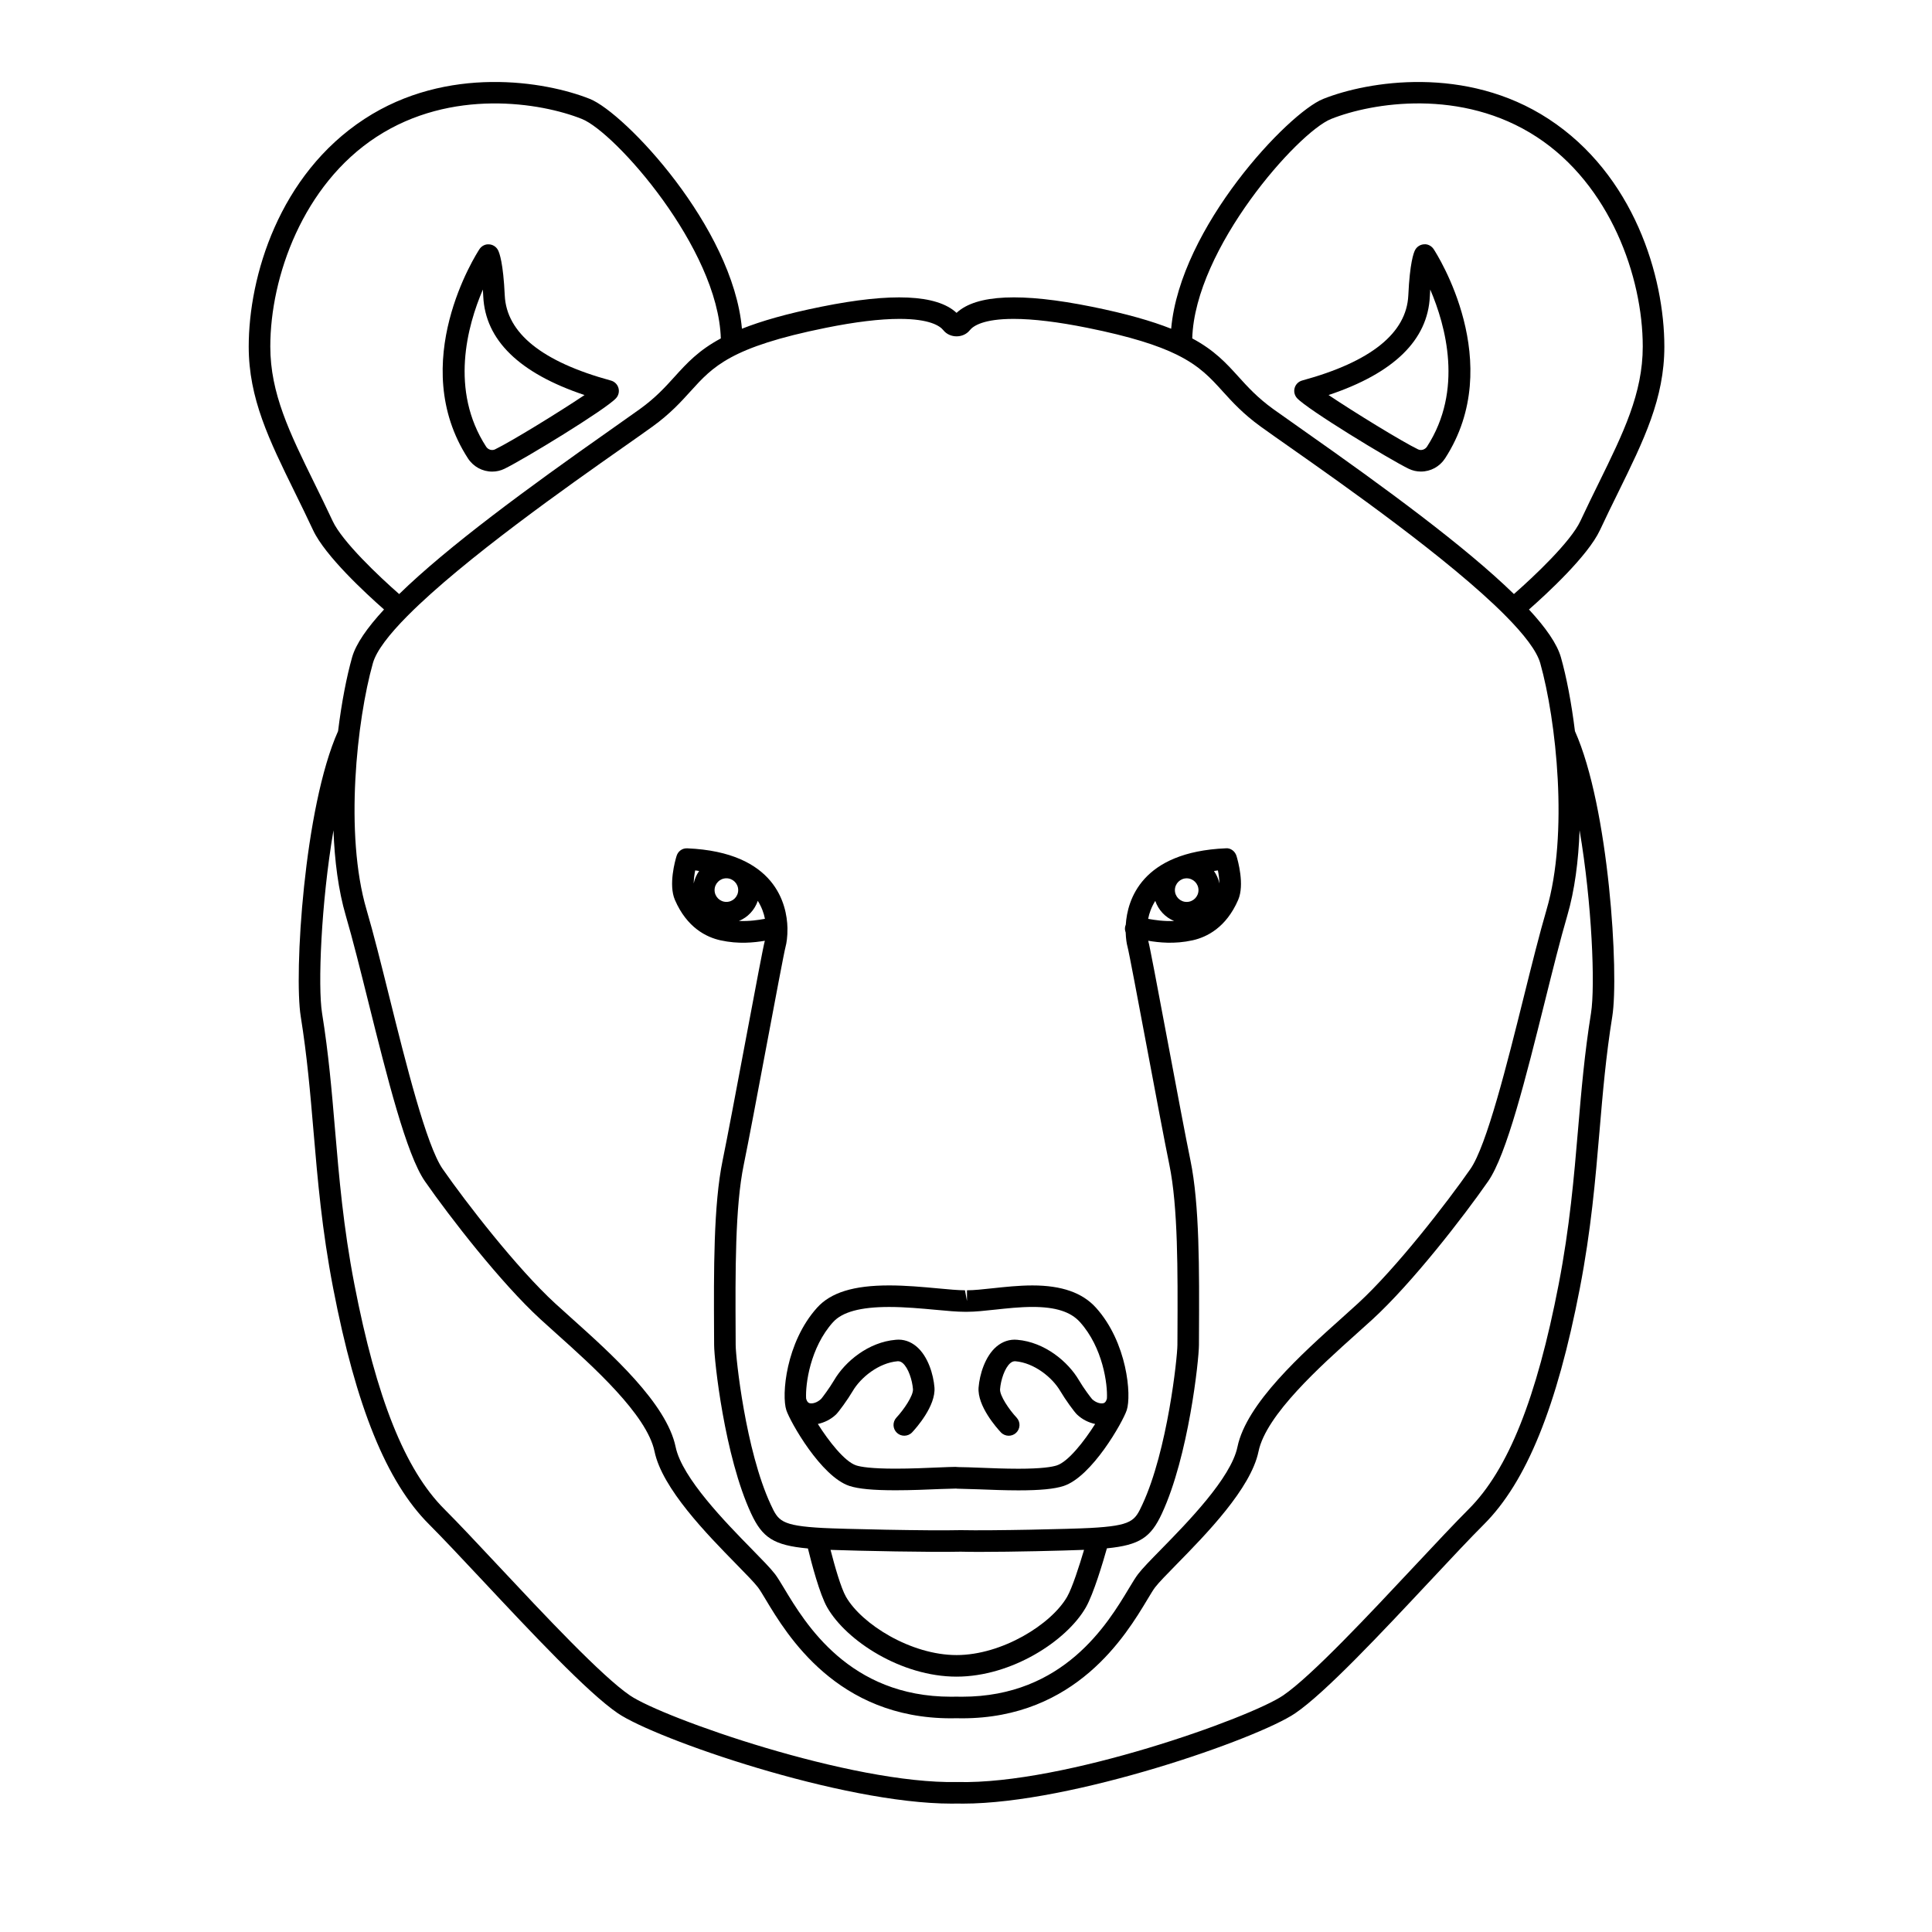
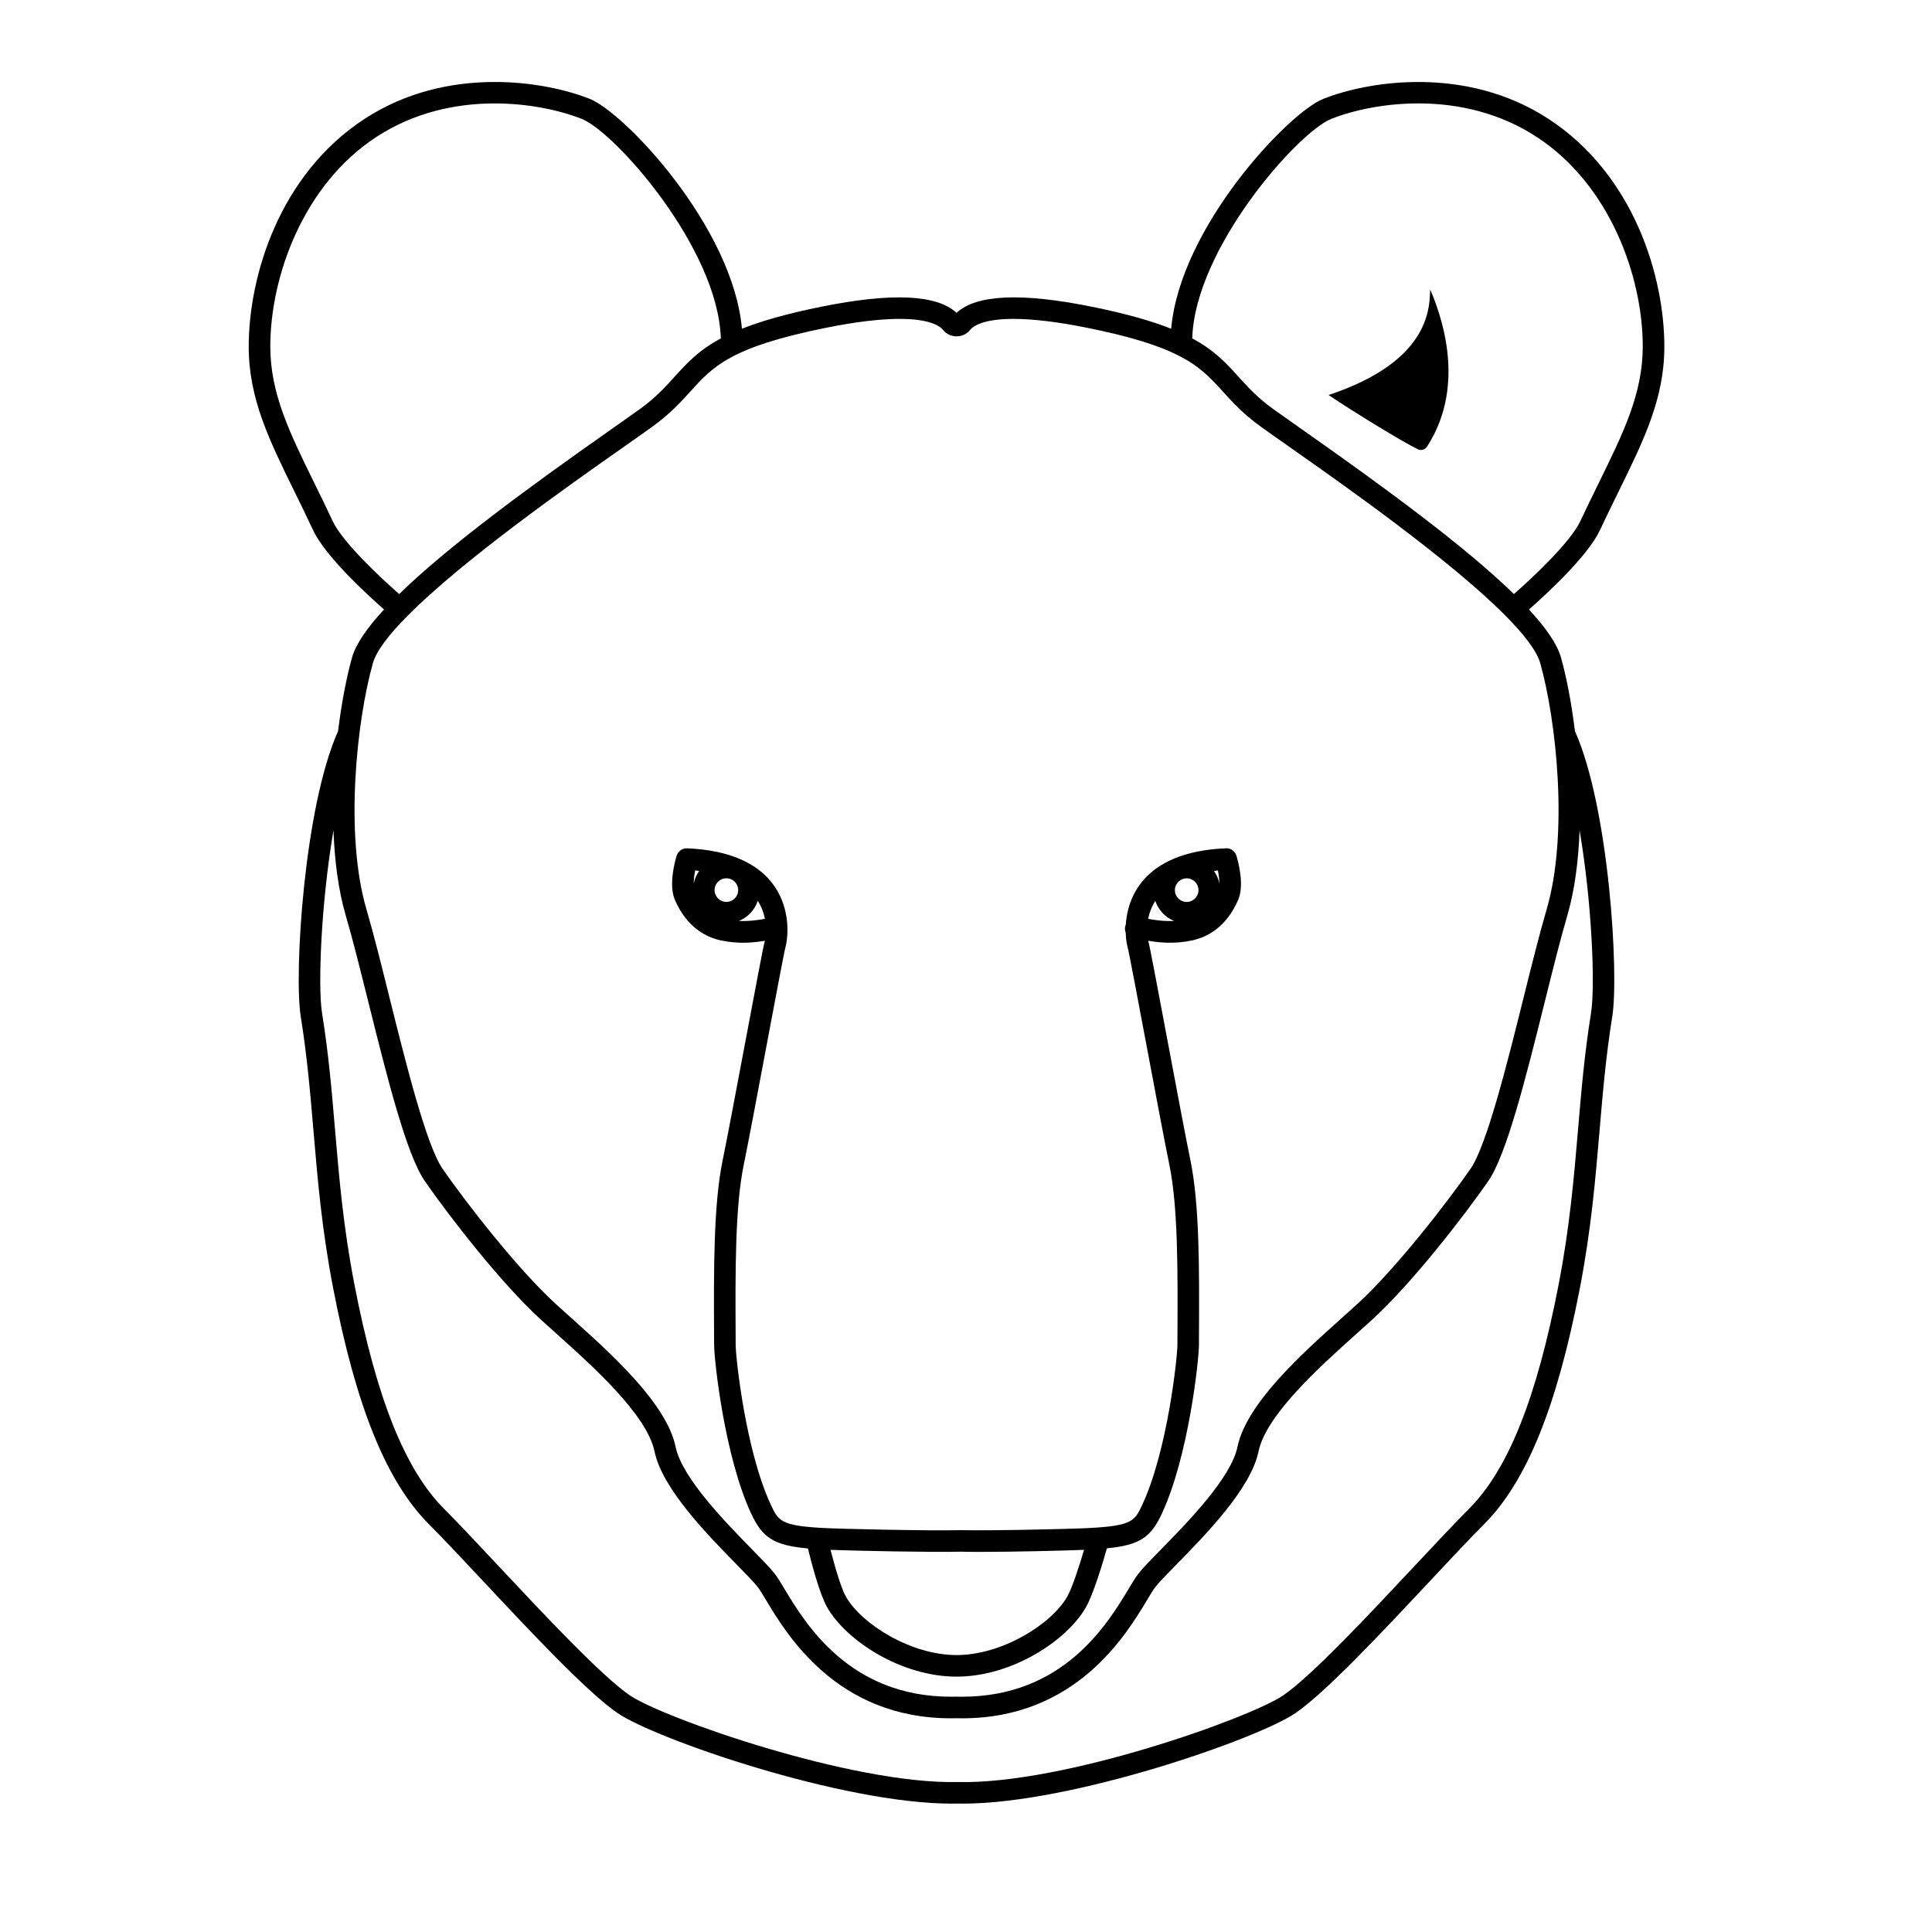
<svg xmlns="http://www.w3.org/2000/svg" fill="#000000" width="800px" height="800px" version="1.1" viewBox="144 144 512 512">
  <g>
    <path d="m568 284.5c1.641-3.523 3.269-6.832 4.828-9.996 6.836-13.922 12.242-24.914 12.242-38.656 0-18.586-8.039-45.539-30.691-60.332-21.844-14.27-47.824-10.047-59.719-5.301-9.246 3.688-37.91 33.973-40.289 60.902-5.109-2.023-11.801-3.969-21.059-5.84-18.617-3.754-30.566-3.25-35.816 1.633-5.238-4.871-17.191-5.391-35.816-1.633-9.262 1.867-15.949 3.812-21.059 5.84-2.394-26.93-31.059-57.211-40.301-60.902-11.898-4.75-37.859-8.977-59.723 5.301-22.645 14.793-30.684 41.746-30.684 60.332 0 13.738 5.394 24.727 12.227 38.637 1.559 3.168 3.184 6.488 4.832 10.016 3.199 6.84 14.031 16.82 18.801 21.02-4.445 4.812-7.461 9.117-8.465 12.68-1.445 5.125-2.781 11.957-3.715 19.555-9.043 20.203-11.699 64.426-9.895 75.617 1.688 10.523 2.516 20.191 3.387 30.43 1.094 12.855 2.223 26.145 5.211 41.609 6.07 31.406 14.137 51.281 25.402 62.547 3.641 3.641 8.723 9.062 14.102 14.801 13.09 13.977 27.926 29.82 35.934 35.273 9.914 6.75 59.238 23.945 88.496 23.945 0.5 0 0.996-0.004 1.484-0.02 0.484 0.016 0.969 0.02 1.461 0.02 29.023 0 78.156-17.195 88.07-23.945 8-5.453 22.828-21.285 35.91-35.25 5.379-5.754 10.469-11.184 14.121-14.828 11.254-11.262 19.332-31.141 25.398-62.543 2.988-15.461 4.117-28.754 5.211-41.609 0.871-10.238 1.691-19.906 3.387-30.43 1.797-11.191-0.848-55.398-9.895-75.613-0.938-7.598-2.266-14.43-3.715-19.555-1.008-3.566-4.019-7.871-8.469-12.68 4.773-4.203 15.605-14.184 18.805-21.023zm-335.84-2.418c-1.668-3.566-3.309-6.918-4.883-10.117-6.504-13.246-11.645-23.711-11.645-36.117 0-18.516 8.688-42.871 28.098-55.547 19.891-12.992 43.605-9.117 54.477-4.777 8.805 3.516 36.102 34.301 36.82 58.16-5.894 3.164-8.973 6.531-12.254 10.156-2.473 2.731-5.027 5.559-9.227 8.586-1.98 1.426-4.644 3.305-7.805 5.523-21.98 15.441-43.051 30.902-55.957 43.484-5.348-4.688-15.062-13.867-17.625-19.352zm333.48 130.38c-1.727 10.73-2.559 20.5-3.441 30.848-1.078 12.707-2.203 25.852-5.129 41.016-5.84 30.234-13.41 49.168-23.824 59.586-3.715 3.715-8.832 9.176-14.254 14.965-12.242 13.074-27.477 29.344-34.953 34.434-8.656 5.898-58.051 23.641-86.258 22.945-0.02 0-0.039 0.012-0.066 0.012-0.02 0-0.039-0.012-0.059-0.012-28.129 0.59-78.051-17.043-86.707-22.945-7.481-5.094-22.727-21.371-34.973-34.449-5.41-5.777-10.523-11.234-14.234-14.941-10.414-10.418-17.984-29.355-23.832-59.59-2.934-15.164-4.047-28.305-5.129-41.016-0.875-10.348-1.707-20.117-3.438-30.848-1.133-7.055-0.273-29.066 3.031-48.426 0.293 8.039 1.285 15.879 3.269 22.641 1.82 6.195 3.844 14.328 5.992 22.938 4.949 19.844 10.062 40.371 14.977 47.438 6.543 9.41 20.102 26.922 30.648 36.586 1.281 1.176 2.695 2.438 4.195 3.789 9.551 8.555 23.992 21.496 26 31.211 2.035 9.84 13.895 21.941 21.746 29.953 2.508 2.562 4.676 4.777 5.656 6.051 0.539 0.699 1.203 1.828 2.055 3.238 5.656 9.422 18.906 31.484 49.117 31.484l1.391-0.02 1.531 0.02c30.203 0 43.457-22.062 49.117-31.484 0.848-1.41 1.516-2.539 2.051-3.238 0.984-1.281 3.152-3.492 5.664-6.055 7.848-8.004 19.703-20.105 21.738-29.945 2.004-9.719 16.449-22.652 25.996-31.211 1.508-1.344 2.922-2.613 4.203-3.789 10.539-9.664 24.102-27.176 30.648-36.586 4.918-7.07 10.031-27.605 14.984-47.457 2.141-8.602 4.168-16.727 5.984-22.918 1.984-6.766 2.977-14.605 3.269-22.652 3.305 19.359 4.164 41.371 3.031 48.43zm-11.785-27.395c-1.848 6.301-3.891 14.484-6.047 23.148-4.367 17.531-9.809 39.363-14.133 45.578-6.152 8.848-19.688 26.344-29.809 35.629-1.27 1.16-2.672 2.414-4.152 3.75-10.723 9.598-25.398 22.746-27.785 34.305-1.699 8.203-13.301 20.043-20.227 27.113-2.75 2.805-4.922 5.019-6.109 6.57-0.629 0.82-1.43 2.133-2.418 3.777-5.598 9.32-17.25 28.711-44.219 28.711l-1.531-0.016-1.395 0.016c-26.973 0-38.621-19.391-44.219-28.707-0.992-1.652-1.789-2.961-2.418-3.785-1.188-1.551-3.359-3.762-6.106-6.566-6.934-7.074-18.535-18.918-20.234-27.121-2.394-11.559-17.07-24.707-27.785-34.309-1.48-1.328-2.883-2.586-4.144-3.742-10.125-9.285-23.66-26.781-29.816-35.633-4.316-6.207-9.758-28.027-14.125-45.559-2.156-8.664-4.195-16.852-6.051-23.164-5.891-20.051-2.559-50.27 1.688-65.32 0.926-3.285 4.324-7.648 9.18-12.543 0.023-0.031 0.07-0.039 0.098-0.07 0.016-0.02 0.02-0.047 0.035-0.059 14.773-14.852 42.883-34.602 56.898-44.445 3.184-2.238 5.875-4.125 7.871-5.566 4.684-3.379 7.566-6.57 10.117-9.383 5.918-6.539 10.594-11.703 35.801-16.793 7.805-1.578 14.391-2.371 19.566-2.371 8.02 0 10.711 1.875 11.602 2.992 1.738 2.176 5.301 2.176 7.027 0 0.891-1.117 3.586-2.992 11.609-2.992 5.18 0 11.766 0.797 19.566 2.371 11.441 2.309 18.633 4.637 23.648 7.098 0.074 0.035 0.137 0.082 0.211 0.109 5.883 2.934 8.746 6.055 11.934 9.582 2.551 2.812 5.43 6 10.117 9.383 1.996 1.441 4.684 3.332 7.871 5.566 14.016 9.844 42.129 29.594 56.898 44.445 0.016 0.02 0.02 0.047 0.035 0.066 0.031 0.035 0.07 0.047 0.102 0.074 4.852 4.898 8.246 9.262 9.176 12.543 4.234 15.051 7.562 45.262 1.672 65.316zm-8.652-83.641c-12.914-12.586-33.977-28.043-55.957-43.484-3.16-2.215-5.828-4.098-7.809-5.523-4.195-3.031-6.758-5.856-9.227-8.586-3.281-3.629-6.359-6.992-12.254-10.156 0.715-23.867 28.012-54.645 36.82-58.16 10.867-4.332 34.578-8.219 54.477 4.777 19.41 12.676 28.094 37.031 28.094 55.547 0 12.414-5.144 22.883-11.652 36.137-1.57 3.195-3.215 6.539-4.875 10.098-2.555 5.484-12.27 14.668-17.617 19.352z" />
-     <path d="m521.42 208.74c-1.004 0.047-1.914 0.613-2.394 1.496-0.414 0.762-1.41 3.461-1.809 12.035-0.469 10.012-9.93 17.609-28.129 22.566-0.957 0.262-1.715 1.004-1.988 1.953-0.281 0.953-0.039 1.984 0.625 2.719 2.695 2.969 24.465 16.227 29.582 18.711 1.023 0.5 2.121 0.746 3.254 0.746 2.59 0 4.977-1.309 6.402-3.5 16.359-25.262-2.231-54.227-3.031-55.445-0.559-0.836-1.543-1.371-2.512-1.281zm0.75 53.625c-0.508 0.777-1.551 1.125-2.371 0.719-4.281-2.074-16.992-9.879-23.715-14.395 17.277-5.773 26.301-14.559 26.84-26.152 0.031-0.645 0.066-1.25 0.102-1.812 4.113 9.594 8.816 26.699-0.855 41.641z" />
-     <path d="m352.39 517.72c1.043 3.129 9.219 17.613 16.723 20.07 2.387 0.781 6.266 1.148 12.207 1.148 4.18 0 8.539-0.188 11.77-0.328 1.828-0.074 3.281-0.109 4.262-0.125 0.23 0.031 0.469 0.051 1.008 0.051 1.32 0.031 3.004 0.074 5.125 0.152 3.082 0.121 6.82 0.273 10.414 0.273 5.742 0 9.547-0.367 11.965-1.16 7.496-2.453 15.68-16.941 16.727-20.078 1.316-3.953 0.133-17.965-8.141-27.16-3.582-3.977-9.082-5.91-16.832-5.91-3.613 0-7.281 0.398-10.516 0.746-2.562 0.277-4.988 0.539-6.84 0.539v2.852l-0.539-2.852c-1.805 0-4.312-0.238-7.215-0.508-3.949-0.363-8.418-0.781-12.887-0.781-9.395 0-15.461 1.875-19.09 5.91-8.277 9.191-9.457 23.203-8.141 27.16zm12.387-23.344c2.434-2.699 7.285-4.016 14.844-4.016 4.195 0 8.531 0.402 12.359 0.754 3.043 0.289 5.672 0.527 7.742 0.527h0.539c2.16 0 4.731-0.281 7.457-0.574 3.09-0.332 6.594-0.715 9.898-0.715 6.121 0 10.117 1.273 12.586 4.016 6.082 6.758 7.352 16.512 7.144 20.258-0.262 1.012-0.711 1.176-0.887 1.223-0.727 0.223-2.012-0.098-3.023-1.047-0.371-0.406-2.273-2.922-3.508-5.031-2.863-4.887-9.039-10.098-16.367-10.711-1.965-0.188-3.883 0.449-5.477 1.797-3.066 2.602-4.473 7.453-4.746 10.812-0.398 4.922 4.848 10.793 5.898 11.914 0.562 0.598 1.324 0.906 2.086 0.906 0.699 0 1.402-0.258 1.953-0.77 1.152-1.078 1.211-2.887 0.133-4.039-1.93-2.055-4.519-5.82-4.379-7.547 0.191-2.394 1.215-5.621 2.742-6.914 0.555-0.469 0.977-0.465 1.305-0.473 5.031 0.43 9.805 4.301 11.922 7.914 1.324 2.246 3.691 5.516 4.438 6.219 1.391 1.316 3.082 2.133 4.793 2.492-2.856 4.523-7.109 9.98-10.152 10.977-1.219 0.402-3.981 0.883-10.184 0.883-3.512 0-7.176-0.145-10.191-0.266-2.188-0.086-4.039-0.156-5.684-0.168-0.109-0.016-0.727-0.055-0.836-0.055-0.867 0-2.402 0.07-4.336 0.145-3.164 0.137-7.438 0.324-11.527 0.324-6.445 0-9.227-0.473-10.43-0.867-3.043-0.992-7.297-6.449-10.148-10.977 1.715-0.363 3.402-1.18 4.793-2.488 0.734-0.699 3.113-3.961 4.445-6.223 2.117-3.613 6.887-7.488 11.922-7.914 0.324 0.012 0.75 0.004 1.301 0.473 1.527 1.289 2.555 4.523 2.746 6.914 0.137 1.715-2.453 5.488-4.383 7.551-1.074 1.152-1.02 2.957 0.137 4.035 0.551 0.52 1.25 0.766 1.949 0.766 0.762 0 1.523-0.301 2.086-0.902 1.055-1.129 6.297-6.996 5.906-11.914-0.273-3.359-1.676-8.211-4.746-10.812-1.594-1.352-3.481-1.996-5.477-1.797-7.332 0.613-13.504 5.824-16.363 10.711-1.246 2.121-3.176 4.672-3.438 4.957-1.082 1.027-2.371 1.344-3.098 1.125-0.176-0.051-0.621-0.211-0.887-1.219-0.215-3.734 1.055-13.496 7.141-20.254z" />
+     <path d="m521.42 208.74zm0.75 53.625c-0.508 0.777-1.551 1.125-2.371 0.719-4.281-2.074-16.992-9.879-23.715-14.395 17.277-5.773 26.301-14.559 26.84-26.152 0.031-0.645 0.066-1.25 0.102-1.812 4.113 9.594 8.816 26.699-0.855 41.641z" />
    <path d="m468.84 368.81c-22.445 0.961-26.086 13.824-26.496 20.238-0.223 0.523-0.297 1.109-0.145 1.684 0.031 0.133 0.07 0.25 0.117 0.379 0.051 1.684 0.281 3.059 0.492 3.793 0.352 1.254 2.848 14.52 5.047 26.223 2.332 12.418 4.832 25.715 6.031 31.52 2.312 11.195 2.231 28.258 2.156 44.762l-0.016 3.031c-0.016 3.344-2.629 27.973-9.281 42.266-2.004 4.312-2.613 5.617-13.836 6.223-4.902 0.273-25.852 0.754-34.32 0.574-8.523 0.211-31.816-0.316-36.508-0.574-11.219-0.605-11.828-1.91-13.836-6.223-6.66-14.316-9.27-38.926-9.285-42.258l-0.012-2.953c-0.082-16.535-0.16-33.633 2.156-44.844 1.199-5.805 3.699-19.098 6.031-31.52 2.203-11.699 4.691-24.969 5.043-26.219 0.258-0.91 0.543-2.731 0.504-4.891v-0.133c-0.145-6.062-3.059-20.062-26.531-21.07-1.34-0.082-2.473 0.777-2.852 2.019-0.383 1.238-2.18 7.633-0.441 11.652 3.184 7.352 8.328 9.879 12.082 10.707 4.785 1.055 8.914 0.594 11.754 0.117 0 0.016-0.004 0.031-0.012 0.039-0.398 1.402-2.215 11.07-5.16 26.723-2.328 12.375-4.816 25.625-6.012 31.406-2.438 11.801-2.359 29.207-2.277 46.039l0.016 2.941c0.016 4.031 2.742 29.438 9.812 44.648 2.973 6.383 5.965 8.418 15.047 9.25 0.953 3.898 3.109 12.141 5.113 15.629 5.055 8.816 19.594 18.34 34.266 18.34 14.676 0 29.211-9.523 34.266-18.34 2.055-3.578 4.574-12.082 5.586-15.664 8.75-0.863 11.656-2.938 14.574-9.219 7.062-15.184 9.801-40.613 9.82-44.648l0.012-3.027c0.082-16.801 0.16-34.168-2.273-45.953-1.199-5.785-3.688-19.035-6.012-31.406-2.941-15.652-4.766-25.32-5.164-26.738-0.004-0.004-0.004-0.016-0.012-0.023 2.852 0.48 6.977 0.938 11.758-0.117 3.75-0.828 8.891-3.356 12.082-10.707 1.742-4.019-0.066-10.414-0.441-11.652-0.379-1.254-1.582-2.164-2.844-2.023zm-132.34 14.203c-1.723 0-3.129-1.402-3.129-3.129 0-1.727 1.402-3.129 3.129-3.129s3.129 1.402 3.129 3.129c0 1.727-1.402 3.129-3.129 3.129zm-8.27-8.344c0.383 0.035 0.68 0.109 1.043 0.156-0.684 0.977-1.188 2.09-1.438 3.305 0.023-1.078 0.168-2.309 0.395-3.461zm11.598 13.391c2.352-0.961 4.172-2.91 4.996-5.332 0.996 1.598 1.602 3.238 1.891 4.769-1.777 0.324-4.156 0.688-6.887 0.562zm57.668 194.55c-12.051 0-25.121-8.148-29.312-15.461-1.309-2.281-2.984-8.141-4.082-12.418 7.613 0.273 26.953 0.664 34.492 0.48 1.414 0.039 3.164 0.055 5.117 0.055 8.785 0 21.738-0.312 27.574-0.543-1.246 4.207-3.133 10.086-4.481 12.43-4.195 7.309-17.258 15.457-29.309 15.457zm69.656-204.48c-0.246-1.211-0.75-2.324-1.438-3.301 0.367-0.039 0.664-0.121 1.043-0.156 0.23 1.148 0.379 2.379 0.395 3.457zm-8.668-1.367c1.723 0 3.125 1.402 3.125 3.129 0 1.727-1.402 3.129-3.125 3.129s-3.125-1.402-3.125-3.129c0.004-1.727 1.41-3.129 3.125-3.129zm-10.211 10.746c0.289-1.531 0.891-3.176 1.883-4.766 0.832 2.414 2.644 4.367 4.996 5.324-2.723 0.121-5.102-0.242-6.879-0.559z" />
-     <path d="m274.43 268.98c1.133 0 2.231-0.25 3.254-0.746 5.113-2.481 26.879-15.738 29.578-18.711 0.672-0.734 0.906-1.77 0.629-2.719-0.277-0.953-1.031-1.691-1.996-1.953-18.191-4.961-27.66-12.555-28.129-22.566-0.402-8.57-1.395-11.27-1.805-12.031-0.48-0.887-1.387-1.457-2.394-1.5-0.996-0.07-1.961 0.441-2.516 1.289-0.801 1.219-19.391 30.184-3.031 55.445 1.426 2.184 3.824 3.492 6.41 3.492zm-2.465-48.25c0.035 0.562 0.07 1.168 0.102 1.809 0.539 11.598 9.562 20.379 26.84 26.152-6.723 4.516-19.434 12.316-23.715 14.395-0.832 0.402-1.859 0.074-2.367-0.719-9.676-14.938-4.977-32.039-0.859-41.637z" />
  </g>
</svg>